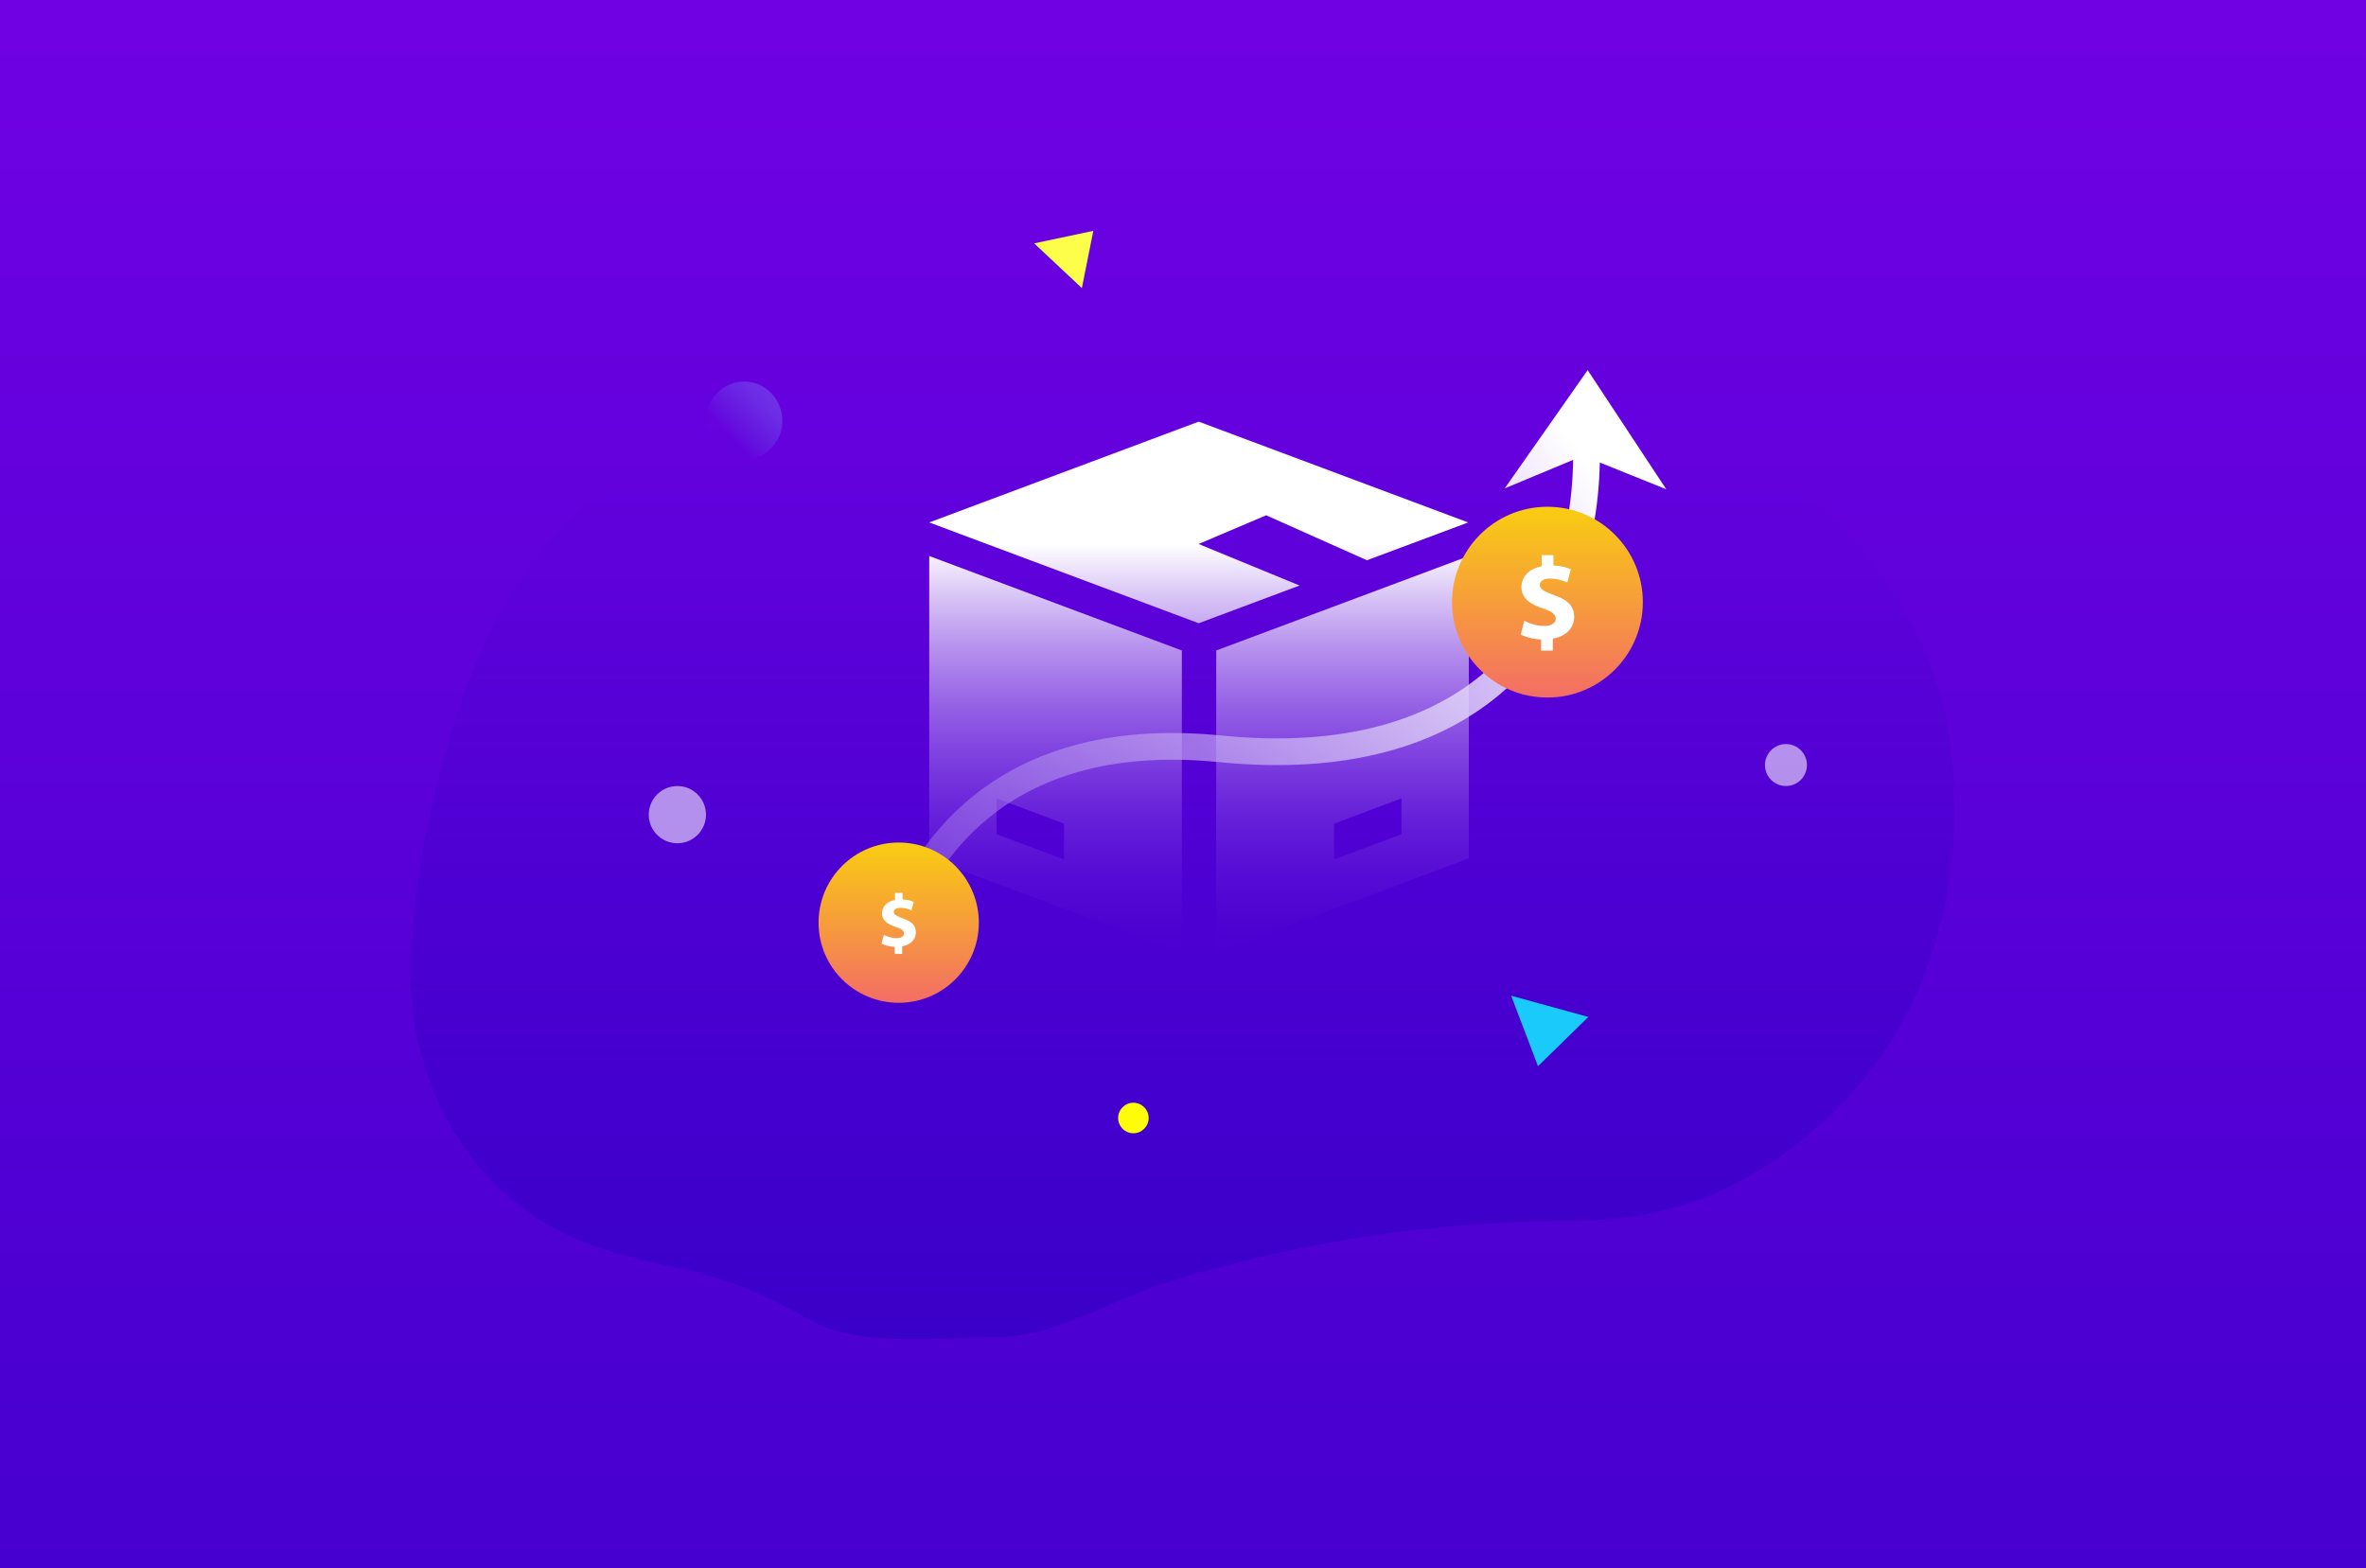
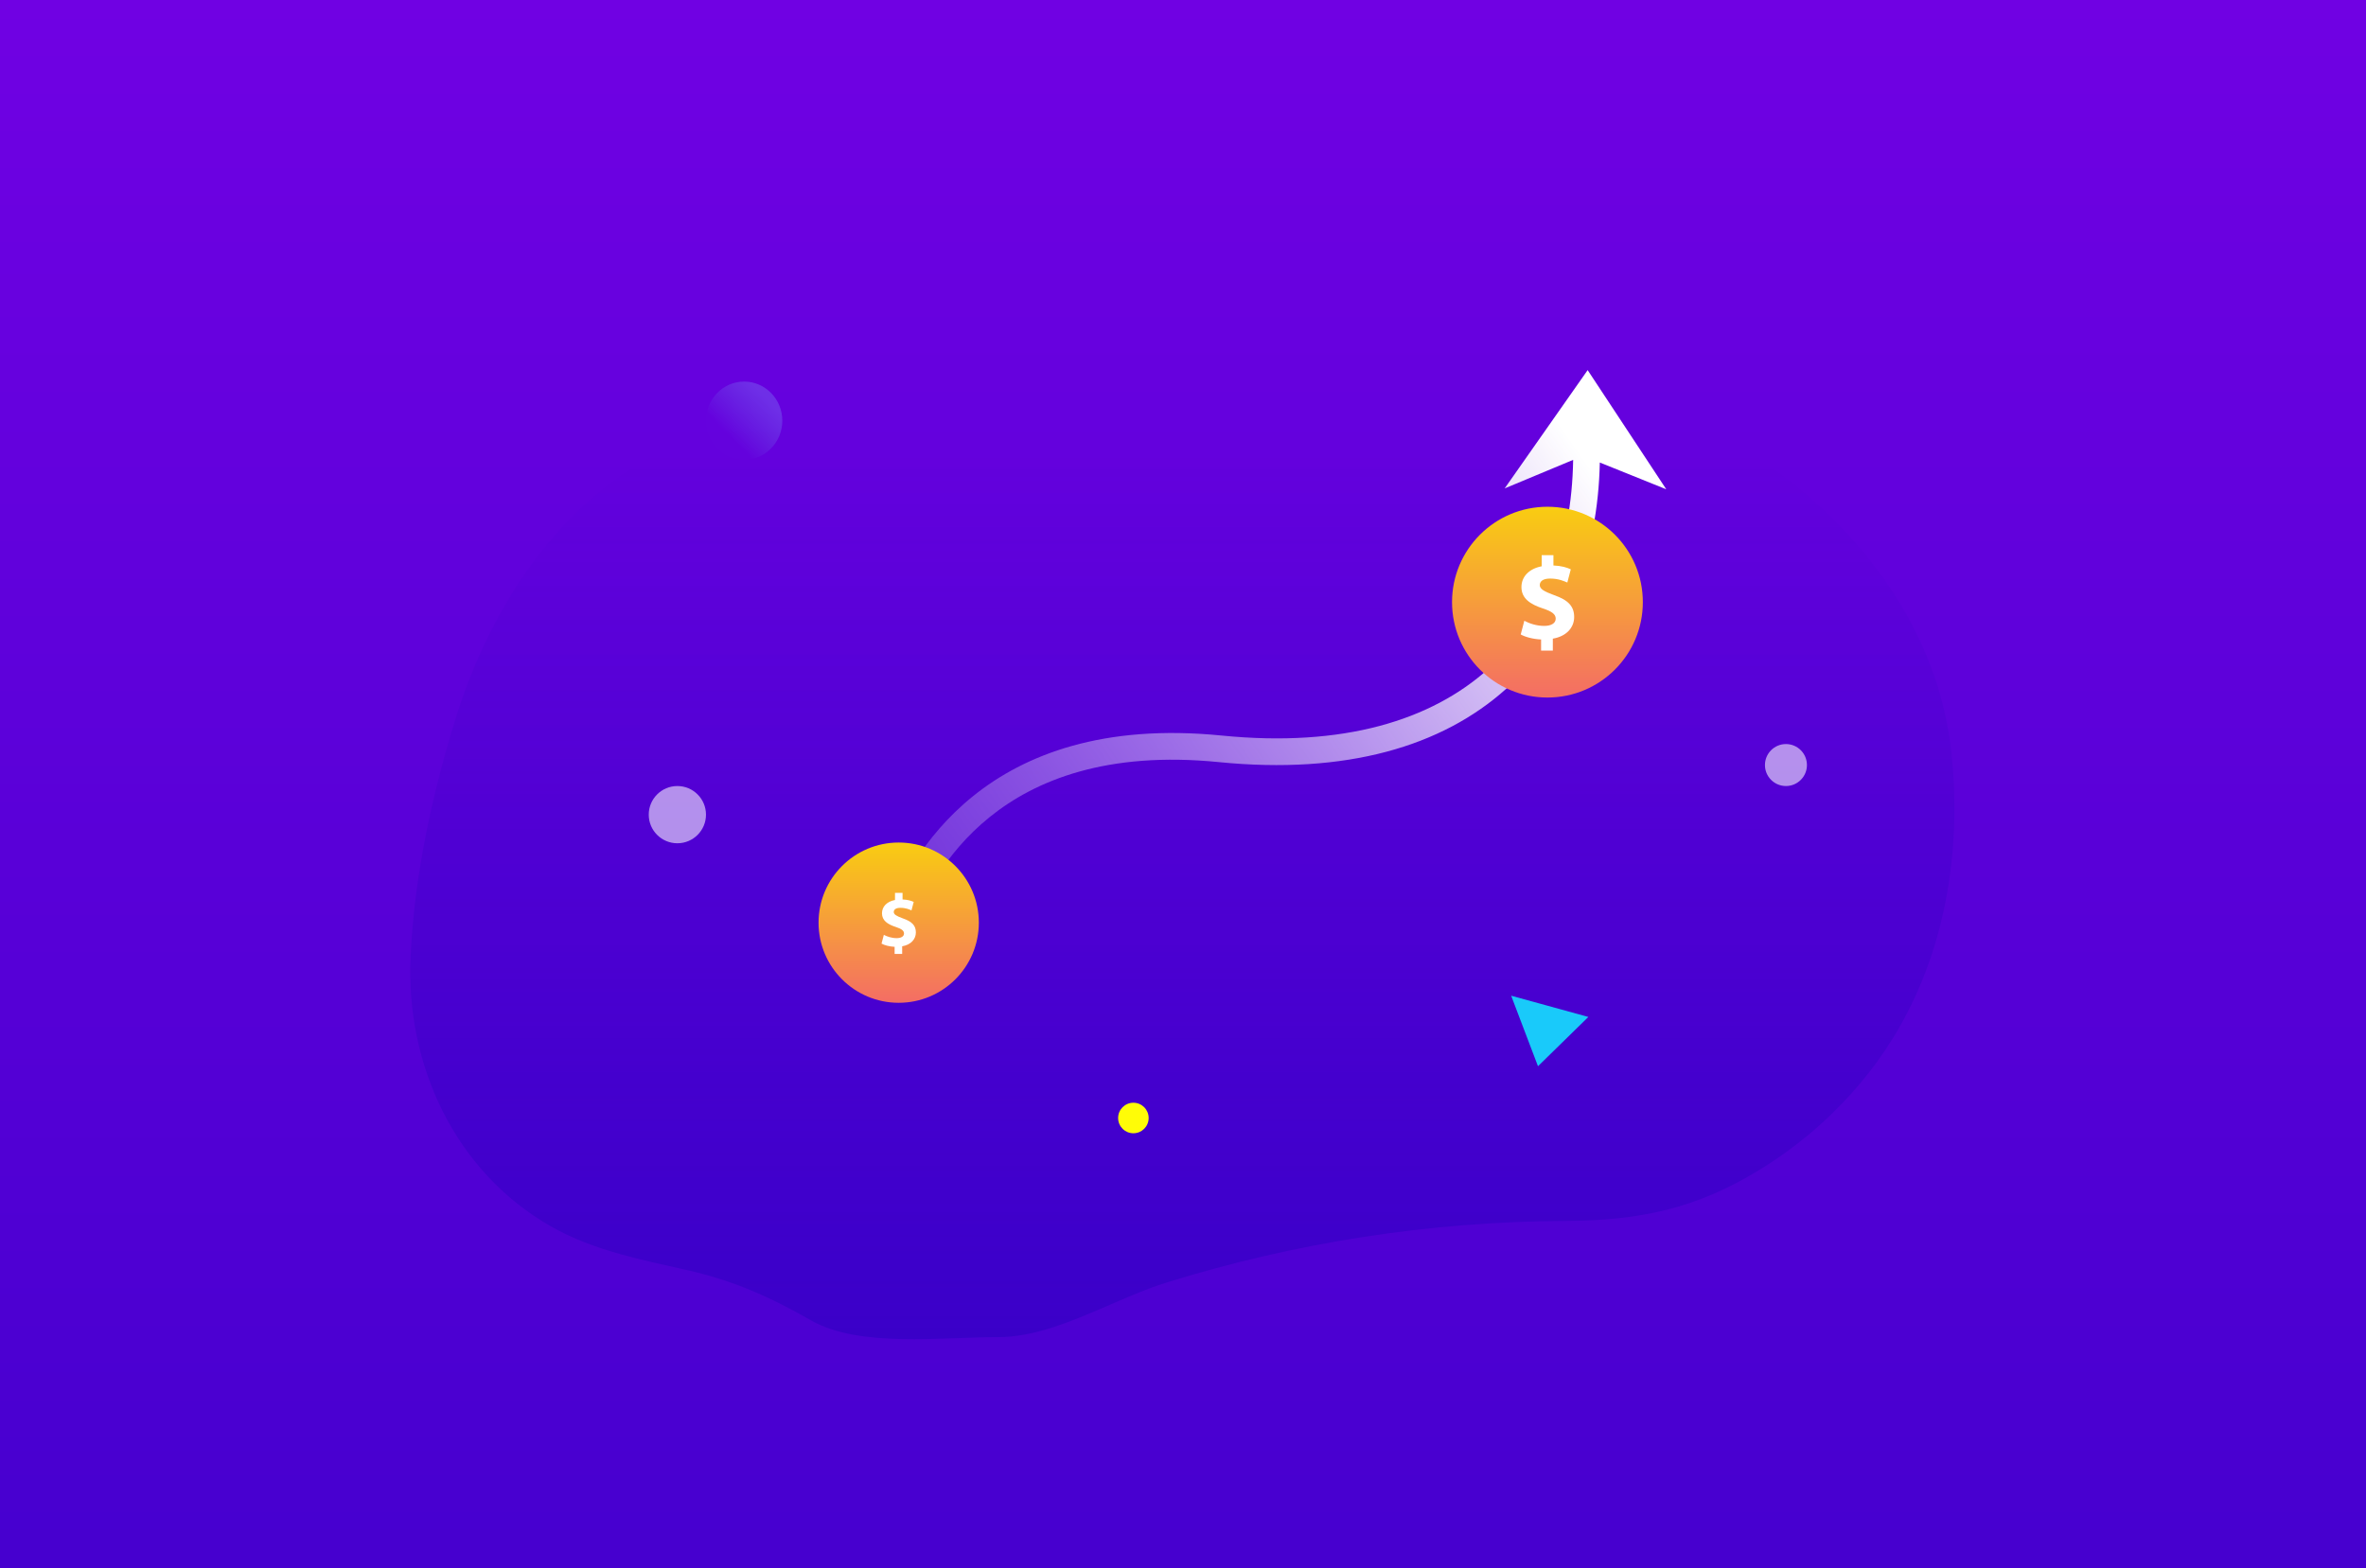
<svg xmlns="http://www.w3.org/2000/svg" xmlns:xlink="http://www.w3.org/1999/xlink" width="1240" height="822" fill="none">
  <path fill="#fff" d="M0 0h1240v822H0z" />
  <path fill="url(#A)" d="M0 0h1240v822H0z" />
  <path opacity=".3" d="M215.182 501.533c1.959-42.229 10.948-83.816 23.356-124.132l1.342-4.248c16.353-50.548 46.103-98.116 89.541-126.642 17.508-11.498 37.239-19.904 59.212-24.167 33.076-6.414 65.739-7.236 98.318-5.636 37.649 1.849 75.182 6.931 113.105 10.354 34.059 3.075 70.455-14.725 103.692-22.662 39.257-9.376 76.872-14.098 117.199-6.921 37.781 6.724 72.852 23.295 104.217 45.095 51.193 35.584 91.026 88.826 97.646 152.698 5.32 51.296-3.42 104.704-30.76 148.887-10.252 16.563-22.847 31.511-37.216 44.534-9.957 9.028-20.77 17.129-32.241 24.208-33.598 20.735-63.537 26.895-102.653 27.072-70.642.32-141.213 11.302-208.654 32.307-23.799 7.413-48.843 22.419-73.679 27.138-4.932.937-9.853 1.467-14.753 1.455-28.6-.082-72.427 5.758-97.801-8.795-21.528-12.349-40.698-20.847-65.017-26.36-11.637-2.64-23.426-5.129-34.955-8.373-12.679-3.566-25.049-8.05-36.563-14.65-50.354-28.867-75.95-84.838-73.336-141.162z" fill="url(#B)" />
-   <path fill-rule="evenodd" d="M628.229 221l-141.228 52.837 141.228 52.838 52.86-19.776-52.86-21.73v-.053l35.299-14.999v-.066l52.861 23.612 53.066-19.826L628.229 221zM487 449.924l132.397 49.521V340.96L487 291.434v158.49zm35.305-12.642v-18.798l35.307 13.223v18.772l-35.307-13.197zm115.094 62.163l132.397-49.521v-158.49L637.399 340.96v158.485zm97.092-80.961v18.798l-35.307 13.197v-18.772l35.307-13.223z" fill="url(#C)" />
  <circle cx="594" cy="586" r="8" fill="#fffc07" />
  <circle cx="355" cy="427" r="15" fill="#fff" fill-opacity=".566" />
  <ellipse opacity=".281" cx="390" cy="220.5" rx="20" ry="20.5" fill="url(#D)" />
  <circle cx="936" cy="401" r="11" fill="#fff" fill-opacity=".566" />
-   <path opacity=".994" d="M542 127.562L573 121l-6 30-25-23.438z" fill="#fdff4a" />
  <path opacity=".9" d="M832.438 533.035l-26.393 25.83-14.056-36.96 40.449 11.13z" fill="#15e0ff" />
  <path fill-rule="evenodd" d="M832.075 194l-43.495 62.003 35.893-14.959c-.711 45.077-15.502 83.644-44.568 109.687-29.78 26.681-75.627 41.184-139.711 34.802-61.903-6.165-103.064 9.91-130.208 31.758-26.953 21.695-39.391 48.523-44.999 62.759l13.026 5.131c5.225-13.264 16.538-37.494 40.751-56.983 24.023-19.336 61.446-34.569 120.043-28.734 66.783 6.651 116.936-8.288 150.44-38.306 32.392-29.023 48.207-71.235 49.203-118.73l34.822 14.031L832.075 194z" fill="url(#E)" />
  <circle cx="811" cy="315.617" r="50" fill="url(#F)" />
  <path d="M807.673 341v-5.818c-4.207-.185-8.285-1.287-10.673-2.635l1.886-7.169c2.638 1.406 6.339 2.694 10.423 2.694 3.578 0 6.026-1.347 6.026-3.797 0-2.33-2.009-3.803-6.656-5.334-6.716-2.205-11.303-5.269-11.303-11.212 0-5.393 3.895-9.62 10.613-10.907V291h6.149v5.393c4.208.185 7.033 1.044 9.104 2.021l-1.82 6.925c-1.631-.673-4.519-2.085-9.043-2.085-4.08 0-5.398 1.716-5.398 3.433 0 2.021 2.197 3.308 7.534 5.268 7.469 2.575 10.485 5.942 10.485 11.461 0 5.454-3.957 10.109-11.175 11.337V341h-6.152z" fill="#fff" />
  <circle cx="471" cy="483.617" r="42" fill="url(#G)" />
  <path d="M468.862 500v-3.724c-2.705-.118-5.327-.823-6.862-1.686l1.213-4.588c1.696.9 4.075 1.724 6.7 1.724 2.3 0 3.874-.862 3.874-2.43 0-1.491-1.291-2.434-4.279-3.414-4.318-1.411-7.266-3.372-7.266-7.175 0-3.452 2.504-6.157 6.822-6.981V468h3.953v3.452c2.705.118 4.522.668 5.853 1.293l-1.17 4.432c-1.049-.431-2.905-1.334-5.814-1.334-2.622 0-3.47 1.098-3.47 2.197 0 1.293 1.413 2.117 4.844 3.371 4.801 1.648 6.74 3.803 6.74 7.335 0 3.491-2.544 6.47-7.184 7.256V500h-3.954z" fill="#fff" />
  <defs>
    <linearGradient id="A" x1="0" y1="0" x2="0" y2="822" xlink:href="#H">
      <stop stop-color="#7001e3" />
      <stop offset="1" stop-color="#4600cf" />
    </linearGradient>
    <linearGradient id="B" x1="619.645" y1="702.046" x2="619.645" y2="236.904" xlink:href="#H">
      <stop stop-color="#1000b3" />
      <stop offset="1" stop-color="#1000b3" stop-opacity="0" />
    </linearGradient>
    <linearGradient id="C" x1="628.398" y1="285.5" x2="628.398" y2="507.5" xlink:href="#H">
      <stop stop-color="#fff" />
      <stop offset="1" stop-color="#5000d3" stop-opacity="0" />
    </linearGradient>
    <linearGradient id="D" x1="393.135" y1="199.985" x2="373.075" y2="219.472" xlink:href="#H">
      <stop stop-color="#86a3ff" />
      <stop offset="1" stop-color="#6edbef" stop-opacity=".01" />
    </linearGradient>
    <linearGradient id="E" x1="815.548" y1="219.334" x2="192.5" y2="658.117" xlink:href="#H">
      <stop stop-color="#fff" />
      <stop offset="1" stop-color="#5000d3" stop-opacity="0" />
    </linearGradient>
    <linearGradient id="F" x1="761" y1="245.338" x2="761" y2="390.822" xlink:href="#H">
      <stop stop-color="#fae000" />
      <stop offset="1" stop-color="#f2557a" />
    </linearGradient>
    <linearGradient id="G" x1="429" y1="424.582" x2="429" y2="546.789" xlink:href="#H">
      <stop stop-color="#fae000" />
      <stop offset="1" stop-color="#f2557a" />
    </linearGradient>
    <linearGradient id="H" gradientUnits="userSpaceOnUse" />
  </defs>
</svg>